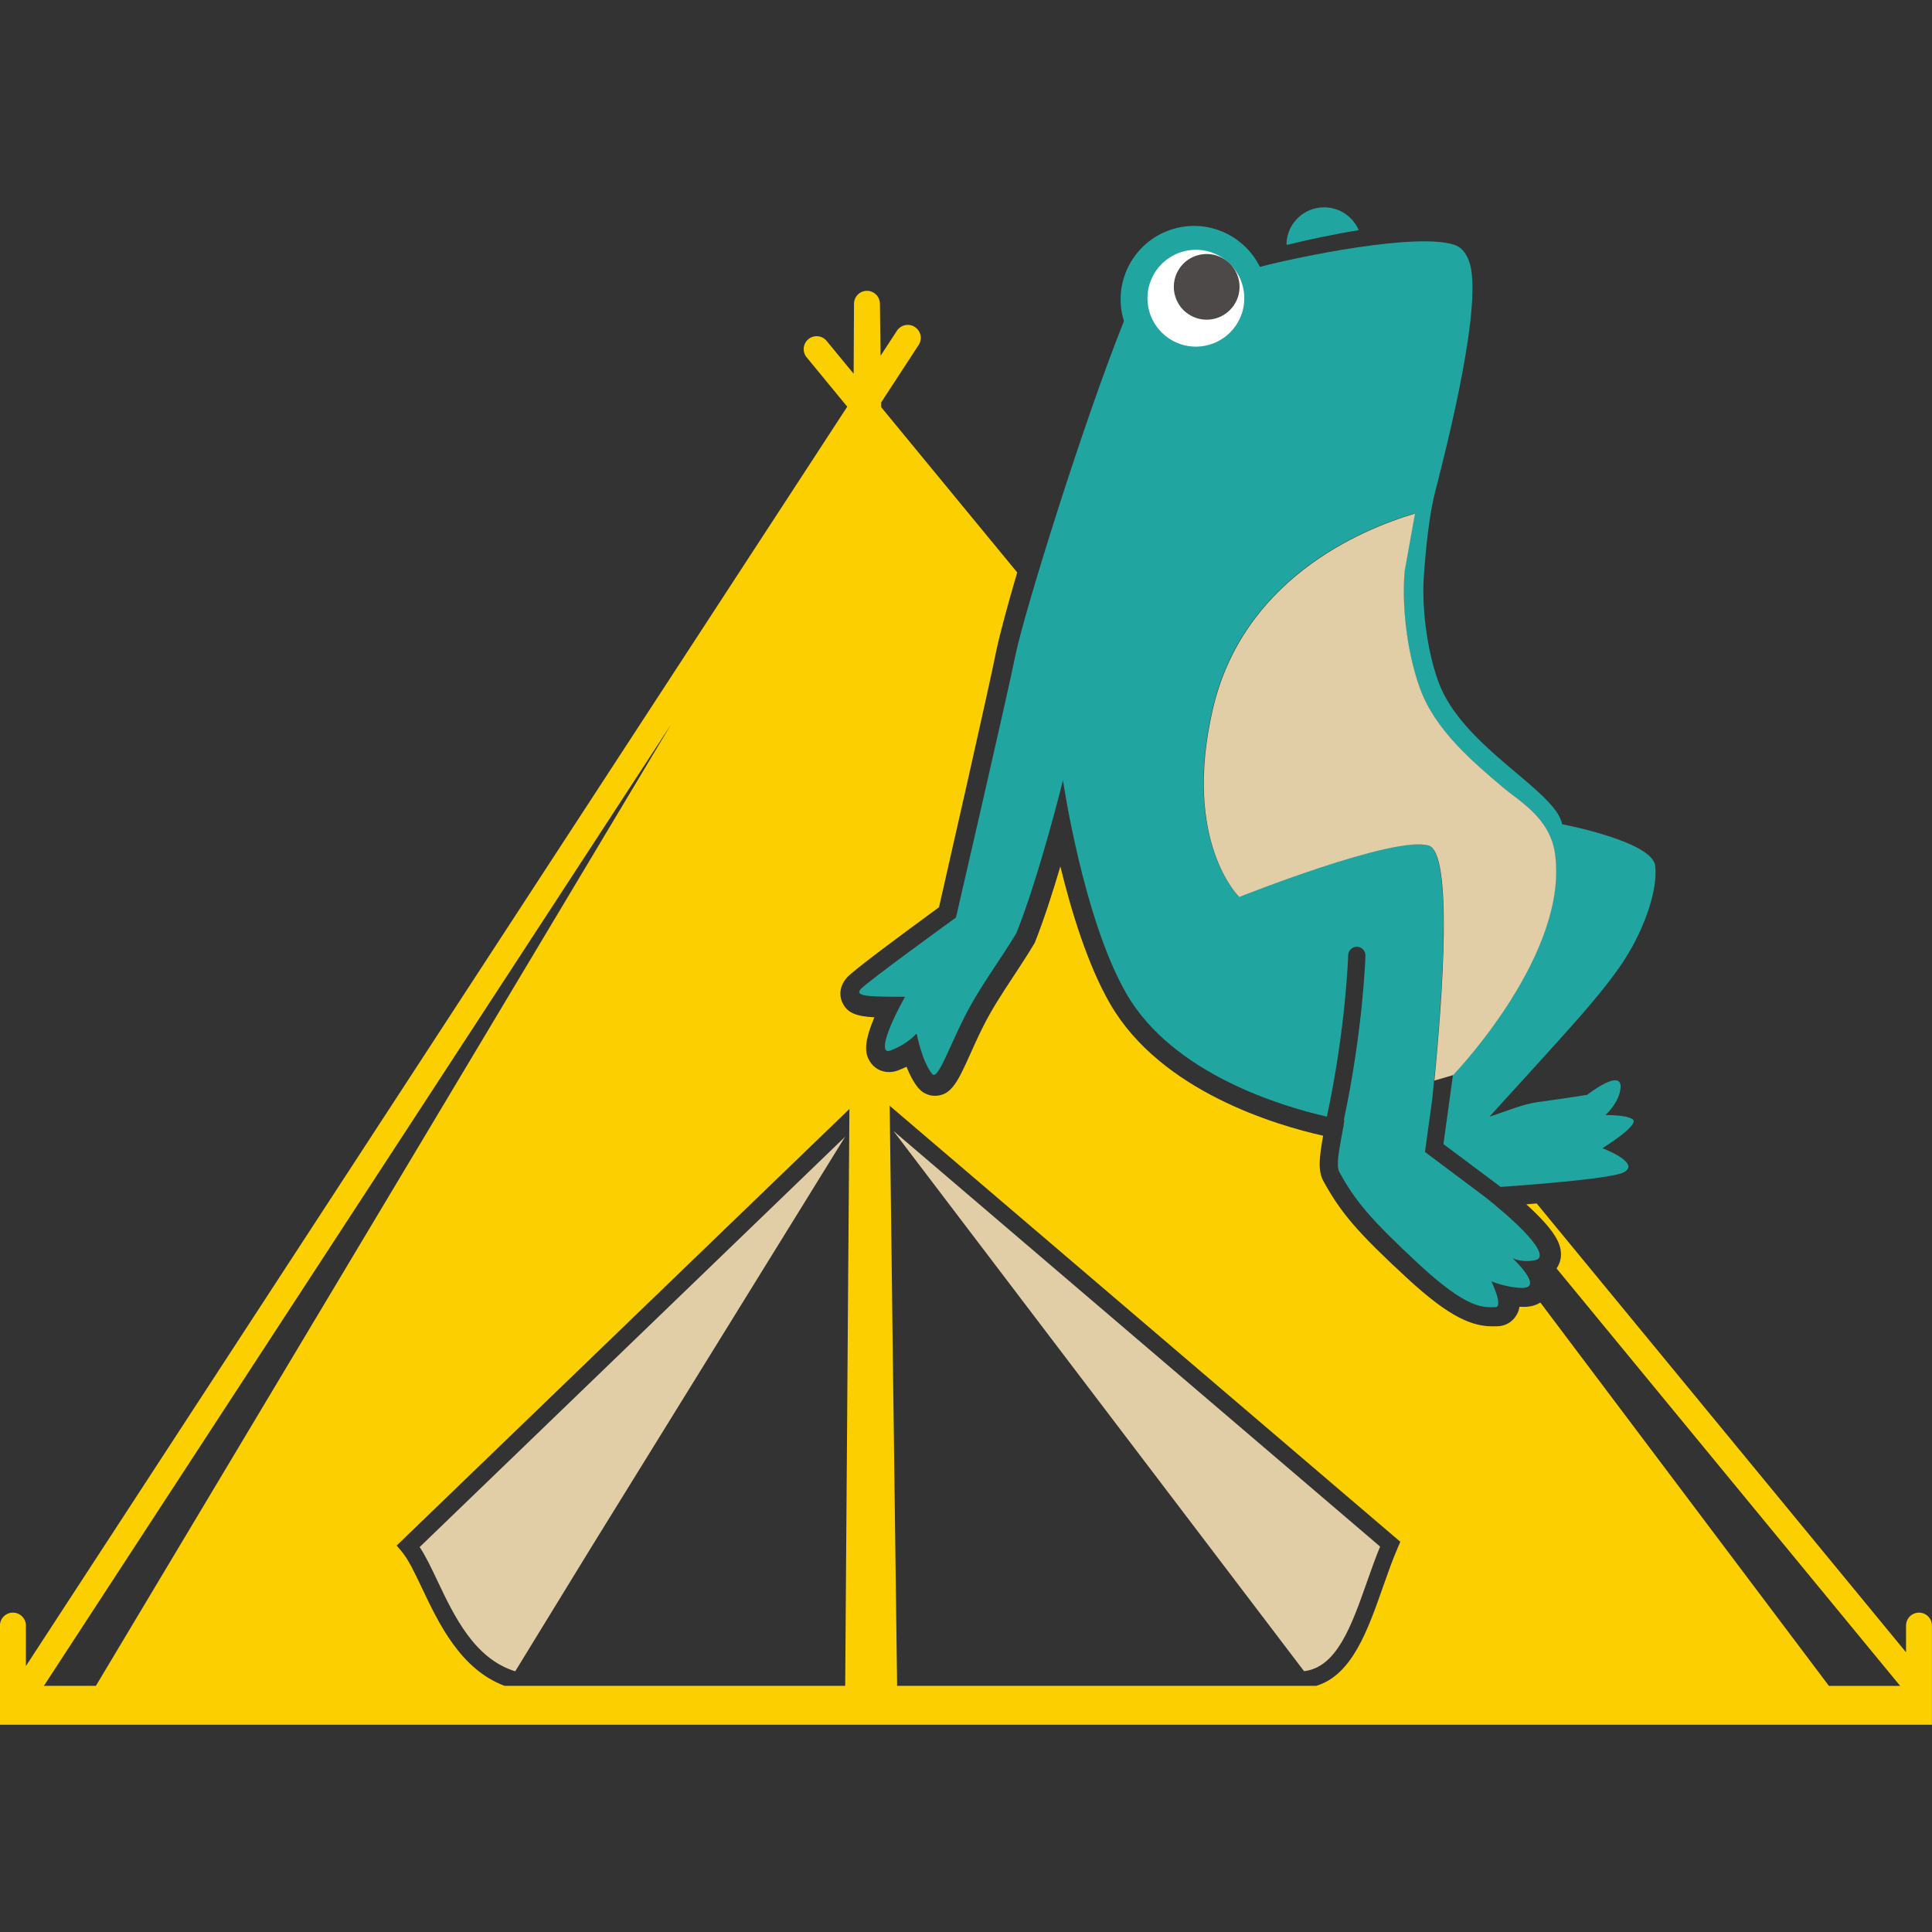
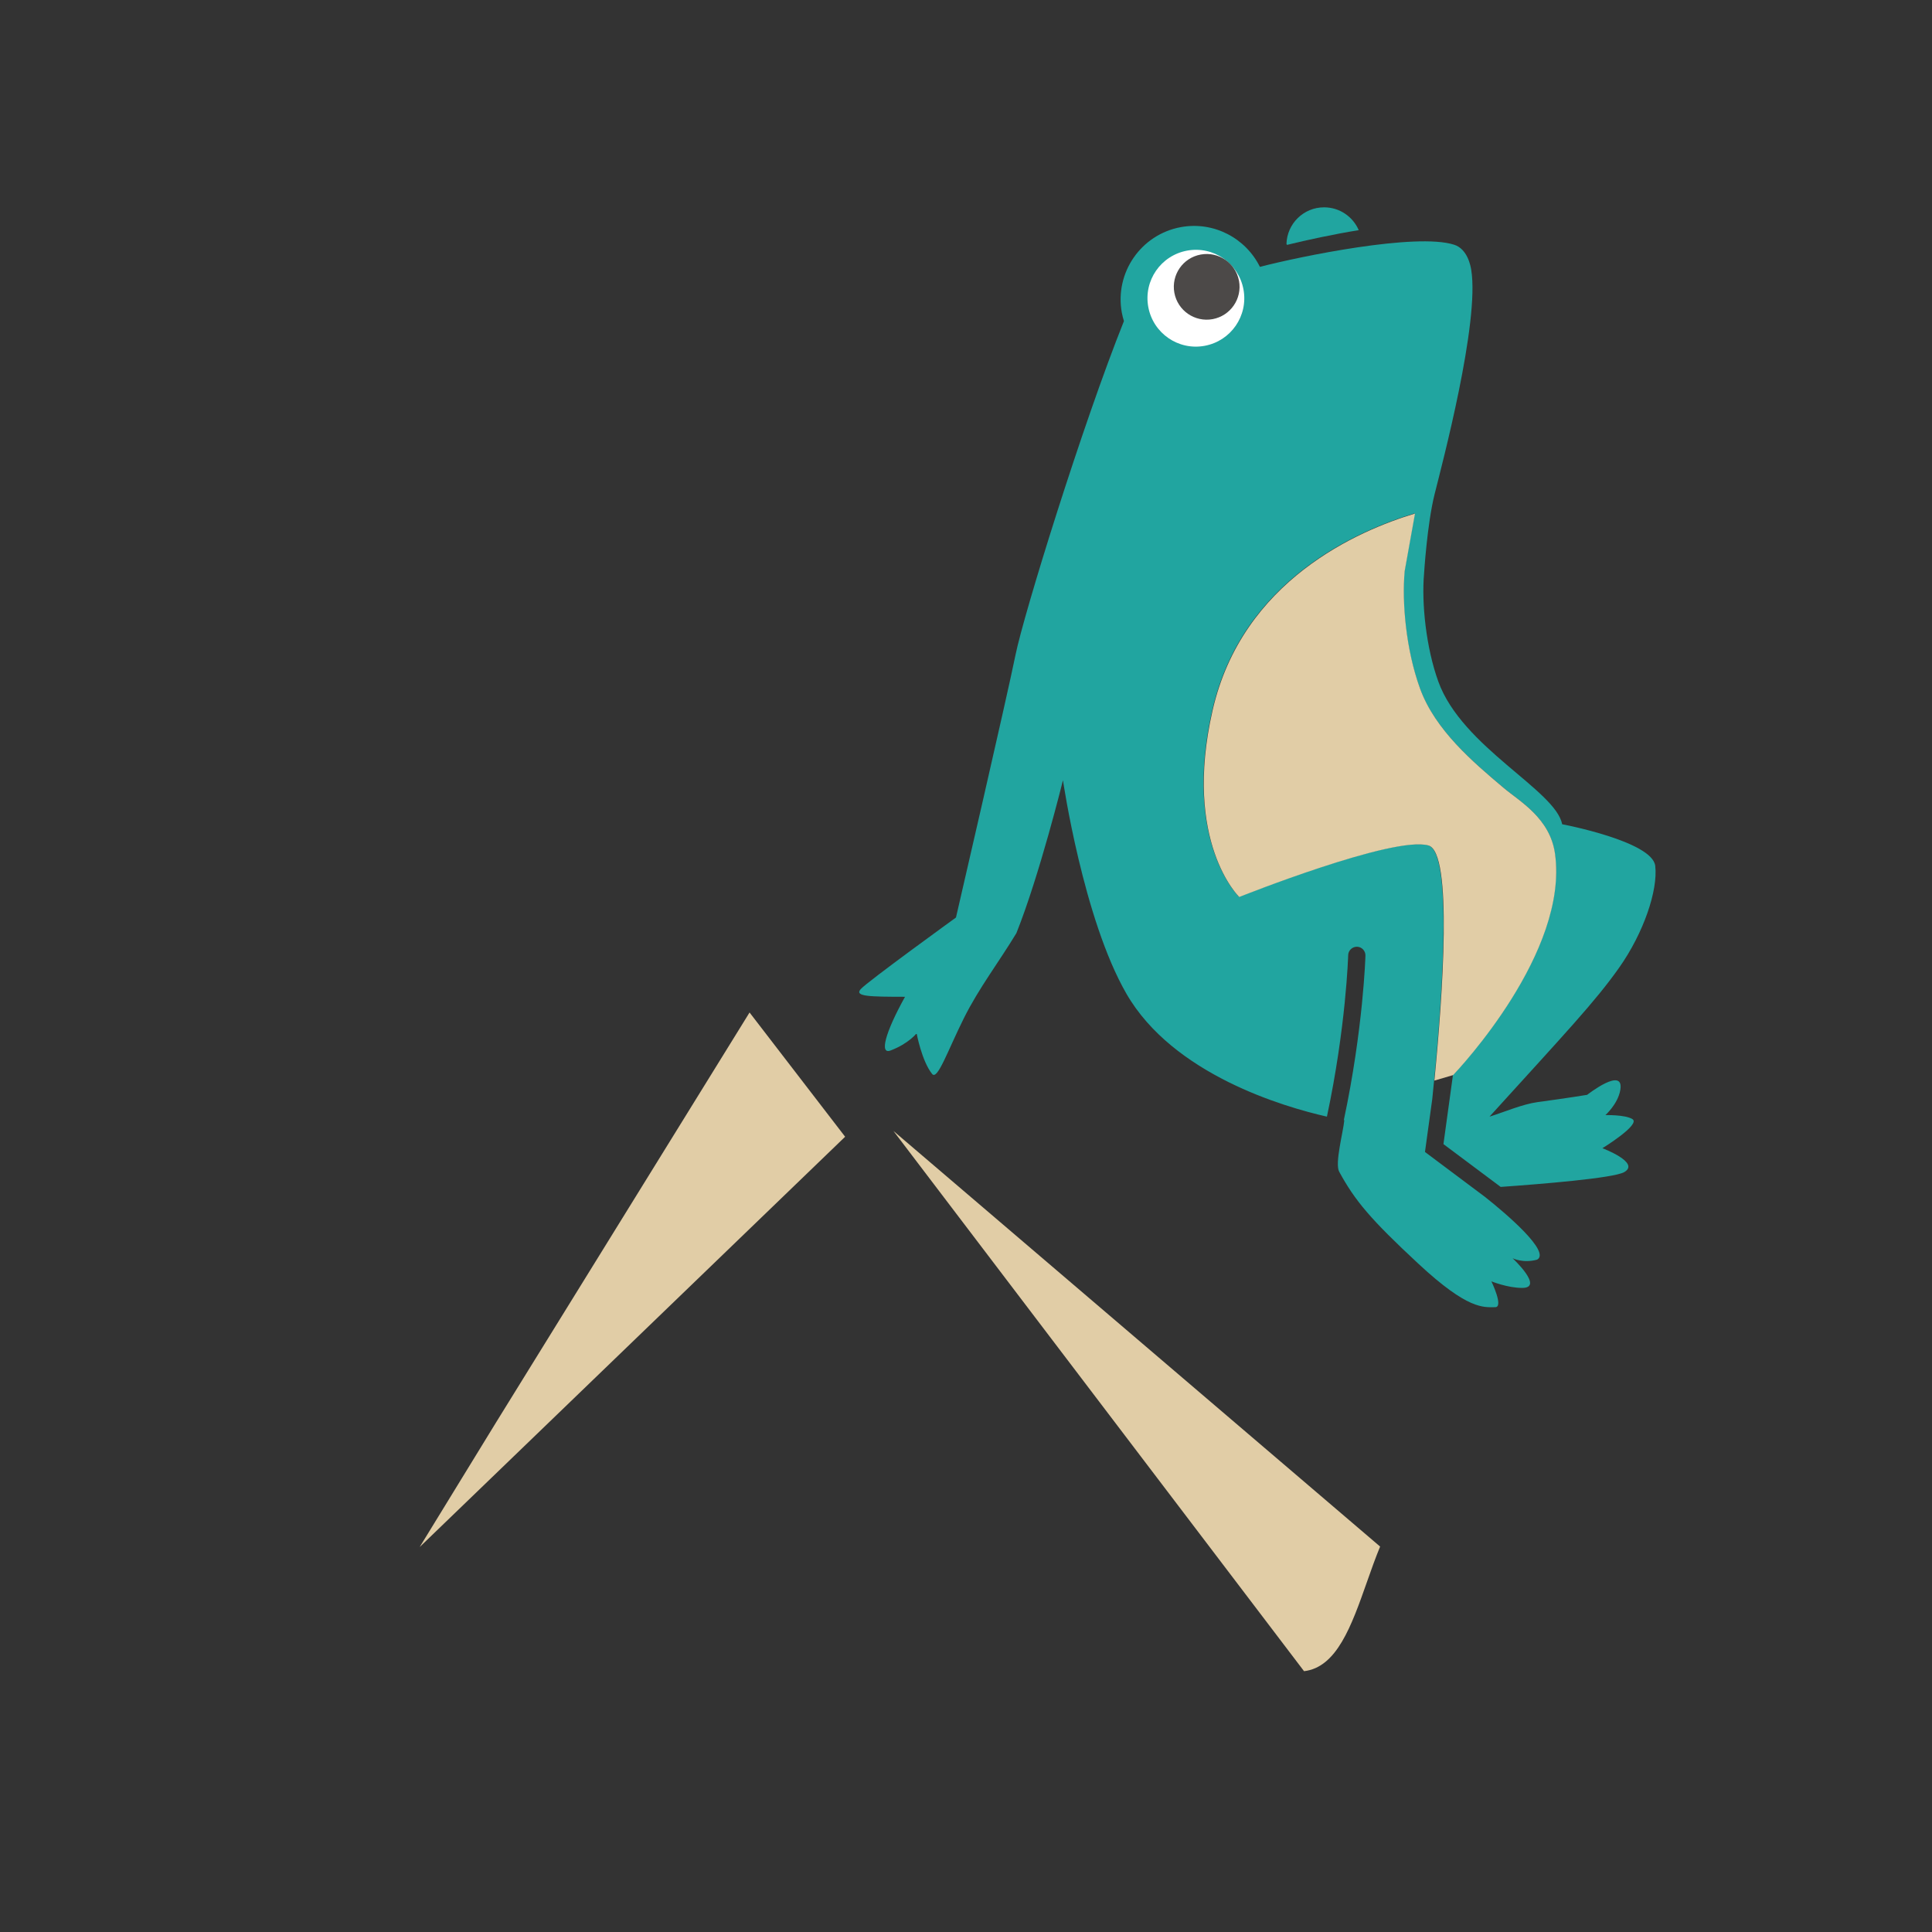
<svg xmlns="http://www.w3.org/2000/svg" id="b" width="32" height="32" viewBox="0 0 32 32">
  <rect x="0" y="0" width="32" height="32" fill="#333333" stroke="none" />
  <g id="c">
-     <path d="M13.998,18.828l-7.047,6.796c.099.149.191.341.293.557.278.586.614,1.293,1.29,1.501l1.264-2.062,4.2-6.792Z" fill="#e1cda6" />
+     <path d="M13.998,18.828l-7.047,6.796l1.264-2.062,4.2-6.792Z" fill="#e1cda6" />
    <path d="M22.641,26.202c.069-.196.14-.397.218-.586l-8.061-6.884,6.801,8.948c.543-.063.786-.751,1.042-1.478" fill="#e1cda6" />
-     <path d="M31.785,26.71c-.119,0-.215.096-.215.215v.442l-6.118-7.434c-.057.005-.114.01-.172.014.489.445.584.663.574.854-.004.078-.031.148-.072.209l5.691,6.914h-1.18l-4.78-6.35c-.064.041-.15.071-.268.072h-.008c-.023,0-.046-.001-.07-.002-.011.076-.038.12-.056.149-.067.108-.184.173-.313.174,0,0-.058.001-.075.001-.331,0-.7-.135-1.417-.798-.812-.749-1.097-1.079-1.386-1.607-.095-.174-.068-.403-.005-.752-.767-.171-2.684-.731-3.524-2.178-.374-.644-.647-1.539-.828-2.282-.124.421-.269.871-.415,1.241l-.01.025-.014.023c-.111.186-.227.362-.339.532-.189.287-.368.559-.515.858-.075.151-.143.302-.202.434-.2.442-.309.686-.583.686-.108,0-.21-.049-.28-.136-.079-.097-.141-.222-.19-.345-.042.02-.086.039-.134.058-.052.02-.104.03-.156.03-.134,0-.253-.068-.321-.182-.067-.113-.114-.274.079-.725-.306-.017-.452-.072-.532-.248-.061-.134-.033-.287.074-.408.104-.118.867-.684,1.528-1.167.144-.633.822-3.61.943-4.221.049-.245.177-.728.352-1.325l-2.252-2.736-.001-.08.621-.952c.065-.099.037-.232-.063-.297-.099-.065-.232-.037-.297.062l-.271.415-.011-.862c0-.118-.096-.214-.214-.214-.119,0-.215.096-.215.214l-.006,1.159-.447-.543c-.075-.092-.21-.105-.302-.03-.092.076-.105.211-.029.302l.672.817L.429,27.595v-.67c0-.119-.096-.215-.215-.215-.119,0-.215.096-.215.215v1.642h32v-1.642c0-.119-.096-.215-.215-.215M.727,27.923l10.385-15.92L1.588,27.923h-.861ZM13.998,27.923h-5.64c-.729-.273-1.091-1.033-1.369-1.62-.121-.255-.226-.475-.334-.603l-.085-.101,7.499-7.231-.07,9.555ZM23.153,25.631c-.09.206-.171.439-.25.663-.252.716-.511,1.452-1.103,1.629h-6.941l-.076-5.844-.008-.664v-0l-.039-3.1,8.458,7.222-.041.094Z" fill="#fccf00" />
    <path d="M22.505,3.812c-.096-.222-.316-.378-.574-.378-.339,0-.614.27-.623.607.003.005.006.01.009.015.33-.081.758-.174,1.188-.244" fill="#21a5a0" />
    <path d="M26.586,18.474s.211-.186.251-.419c.07-.406-.549.079-.549.079,0,0-.328.054-.818.12-.257.035-.547.163-.799.241,1.27-1.399,1.749-1.903,2.149-2.47.4-.567.643-1.275.596-1.683-.046-.408-1.542-.69-1.542-.69-.106-.563-1.655-1.272-2.05-2.361-.206-.567-.28-1.309-.237-1.791,0,0,.05-.816.174-1.313.124-.497.749-2.849.607-3.719-.011-.068-.063-.343-.281-.414-.629-.204-2.562.195-3.219.366-.235-.475-.763-.758-1.31-.658-.661.122-1.098.756-.977,1.417.009.048.021.094.035.139-.687,1.715-1.661,4.859-1.797,5.534-.14.693-.985,4.345-.985,4.345,0,0-1.469,1.063-1.578,1.186-.109.123.148.126.734.127-.334.602-.423.958-.241.89.307-.117.433-.286.433-.286,0,0,.085.461.257.674.089.11.256-.382.525-.922.25-.502.576-.923.871-1.411.385-.964.771-2.532.771-2.532,0,0,.335,2.294,1.051,3.536.774,1.341,2.61,1.875,3.321,2.036.317-1.487.352-2.663.352-2.675.002-.079.07-.141.147-.139.079.002.141.068.139.147-0.0.012-.036,1.212-.358,2.724.005.001.008.002.008.002-.019.201-.16.715-.085.853.262.481.52.789,1.317,1.529.819.761,1.072.716,1.268.715.143-.001-.064-.428-.064-.428,0,0,.268.109.511.109.367-.001-.16-.492-.16-.492,0,0,.171.088.406.024.23-.126-.504-.756-.865-1.041l-.992-.743.121-.878c.139-1.34.368-4.074-.067-4.201-.577-.168-3.134.852-3.134.852,0,0-.941-.905-.443-3.09.492-2.157,2.423-2.983,3.353-3.261l-.17.953-.001.014c-.044.491.018,1.278.255,1.93.25.69.879,1.22,1.384,1.647.264.223.769.499.852,1.091.228,1.628-1.585,3.559-1.686,3.665l-.158,1.148.948.709c.664-.047,1.868-.144,2.046-.245.275-.157-.361-.396-.361-.396,0,0,.643-.395.496-.483-.127-.076-.456-.065-.456-.065" fill="#21a5a0" />
    <path d="M24.07,17.805h0c.101-.106,1.915-2.037,1.686-3.665-.083-.592-.588-.868-.852-1.091-.505-.426-1.134-.957-1.384-1.646-.237-.653-.299-1.44-.255-1.93l.001-.014.171-.953c-.93.278-2.861,1.103-3.353,3.261-.498,2.185.442,3.09.442,3.09,0,0,2.558-1.021,3.135-.853.404.118.235,2.484.097,3.894l.313-.092Z" fill="#e1cda6" />
    <path d="M20.596,4.795c.08.436-.208.853-.644.933-.436.08-.853-.208-.933-.644-.08-.436.208-.853.644-.933.436-.08.853.208.933.644" fill="#fff" />
    <path d="M20.522,4.652c.054.296-.141.579-.437.634-.296.054-.579-.141-.634-.437-.054-.296.141-.579.437-.633.296-.054.579.141.634.437" fill="#4c4948" />
    <rect width="32" height="32" fill="none" />
  </g>
</svg>